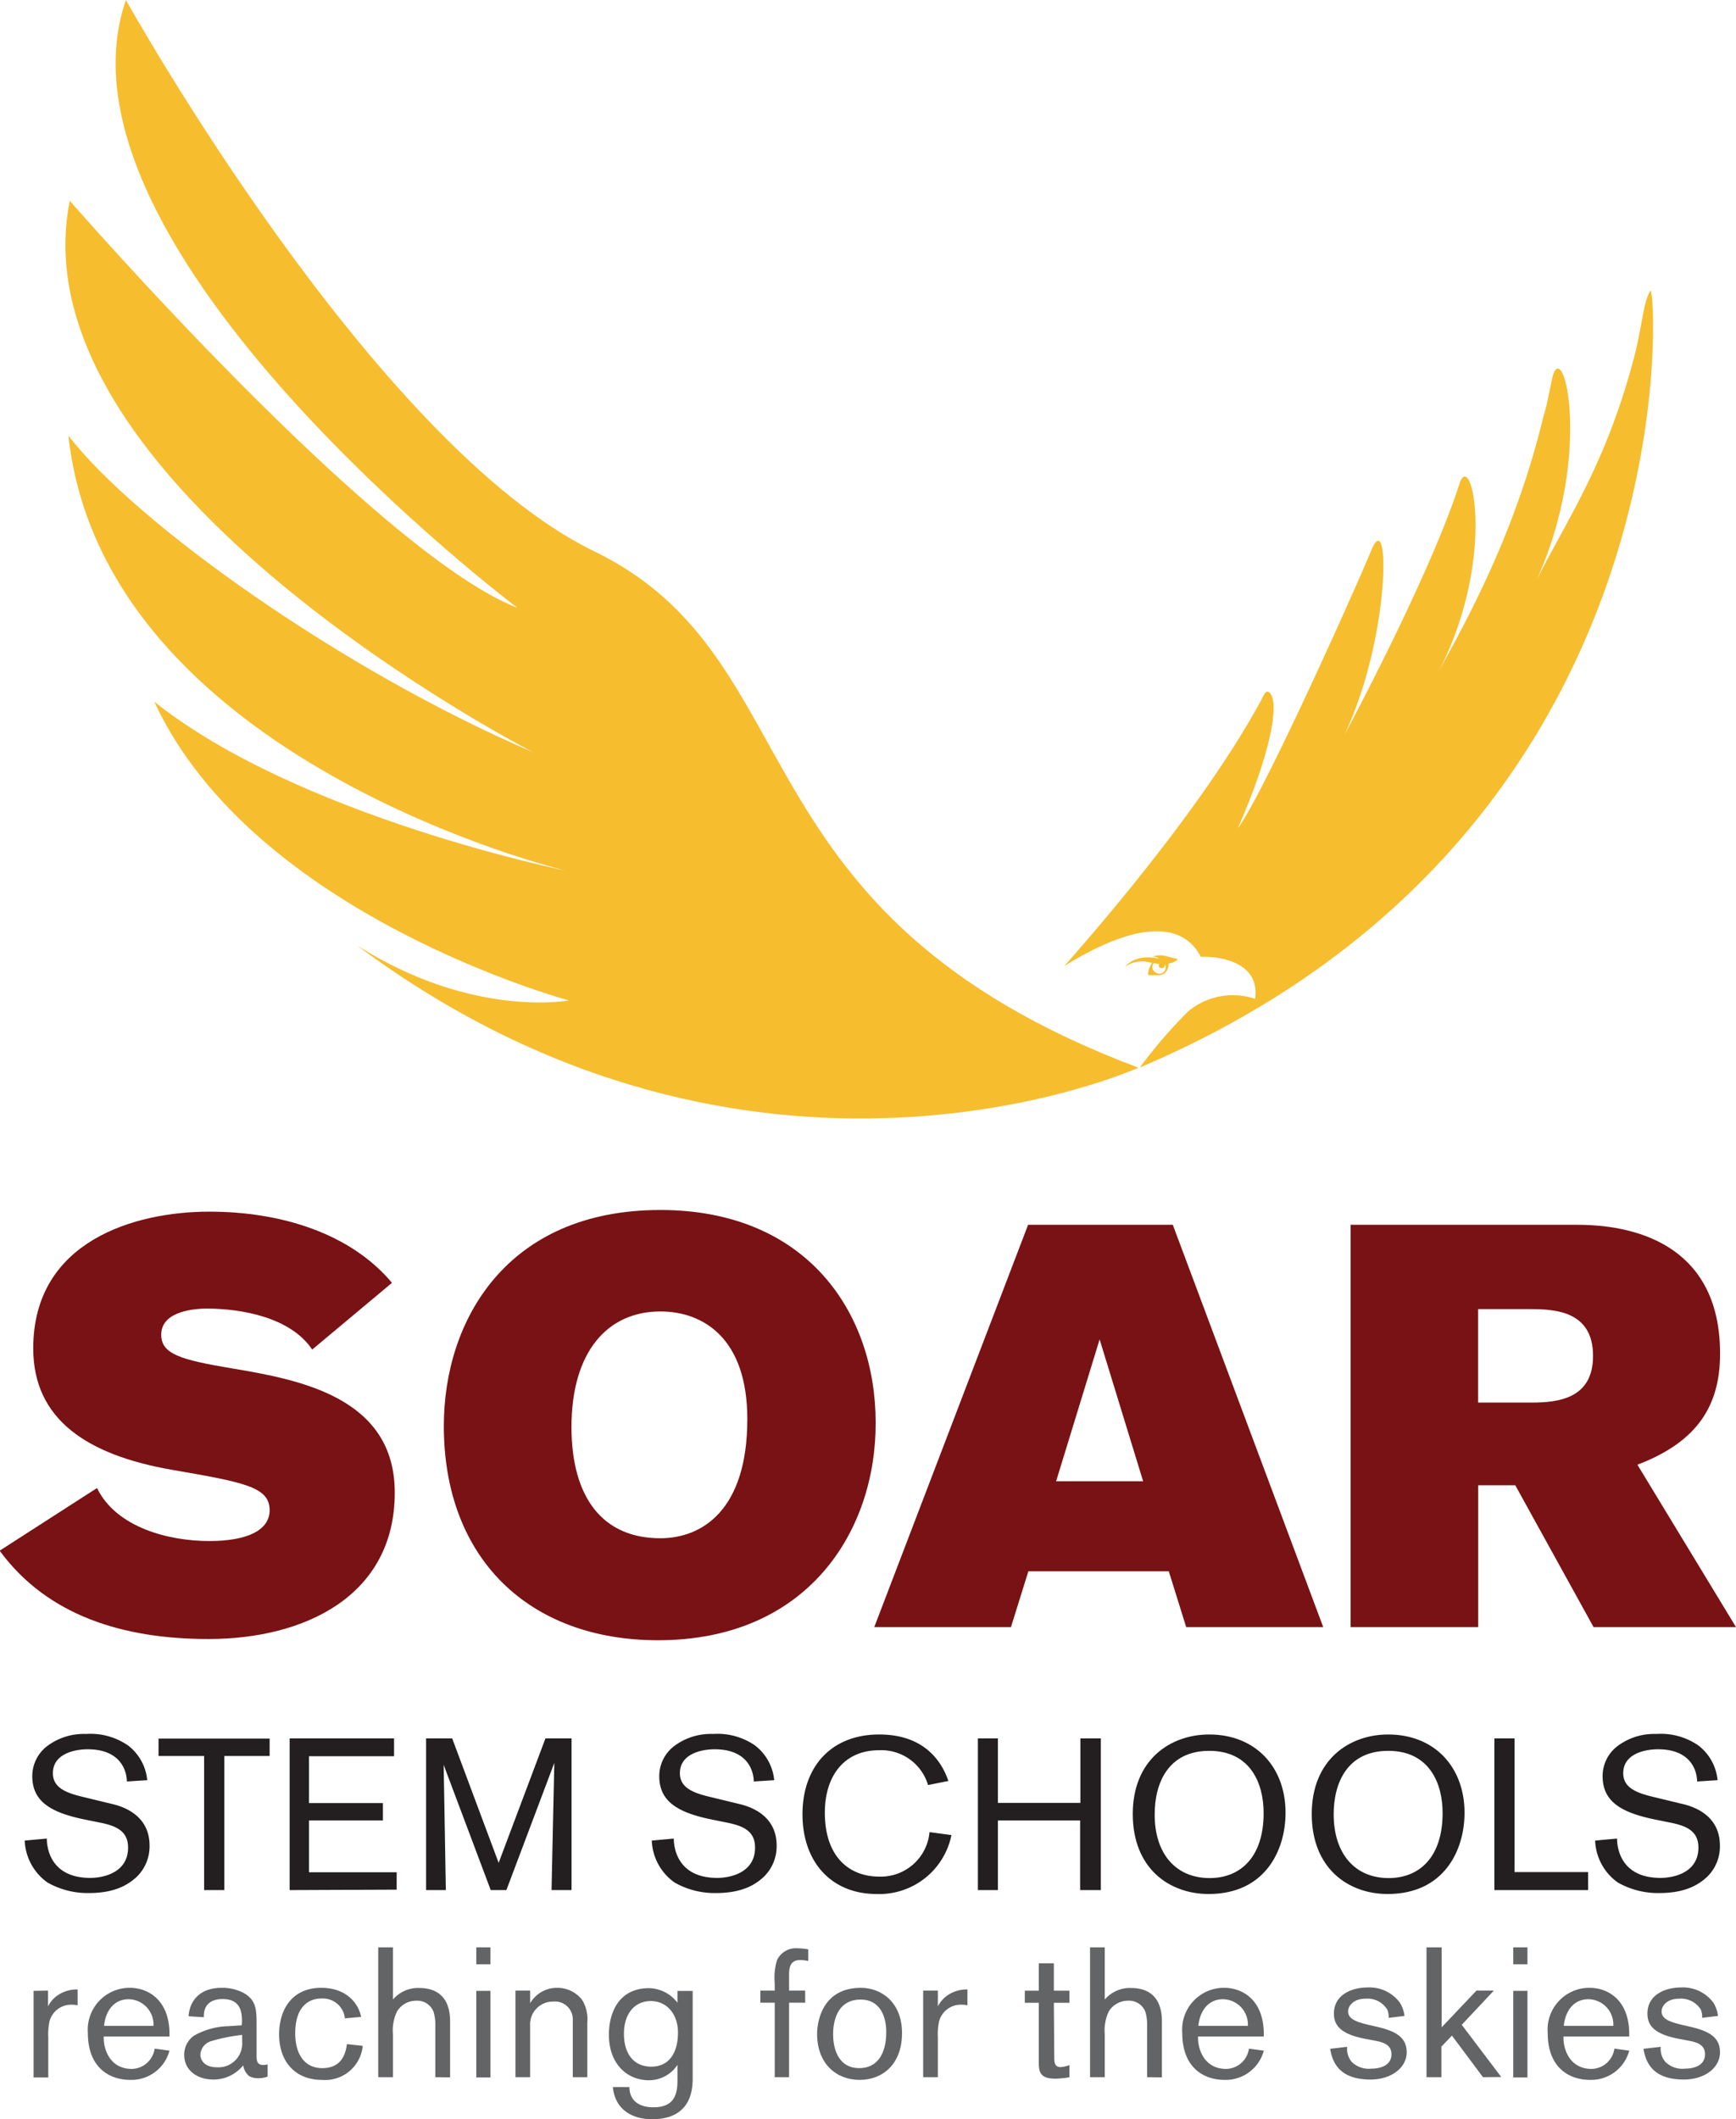
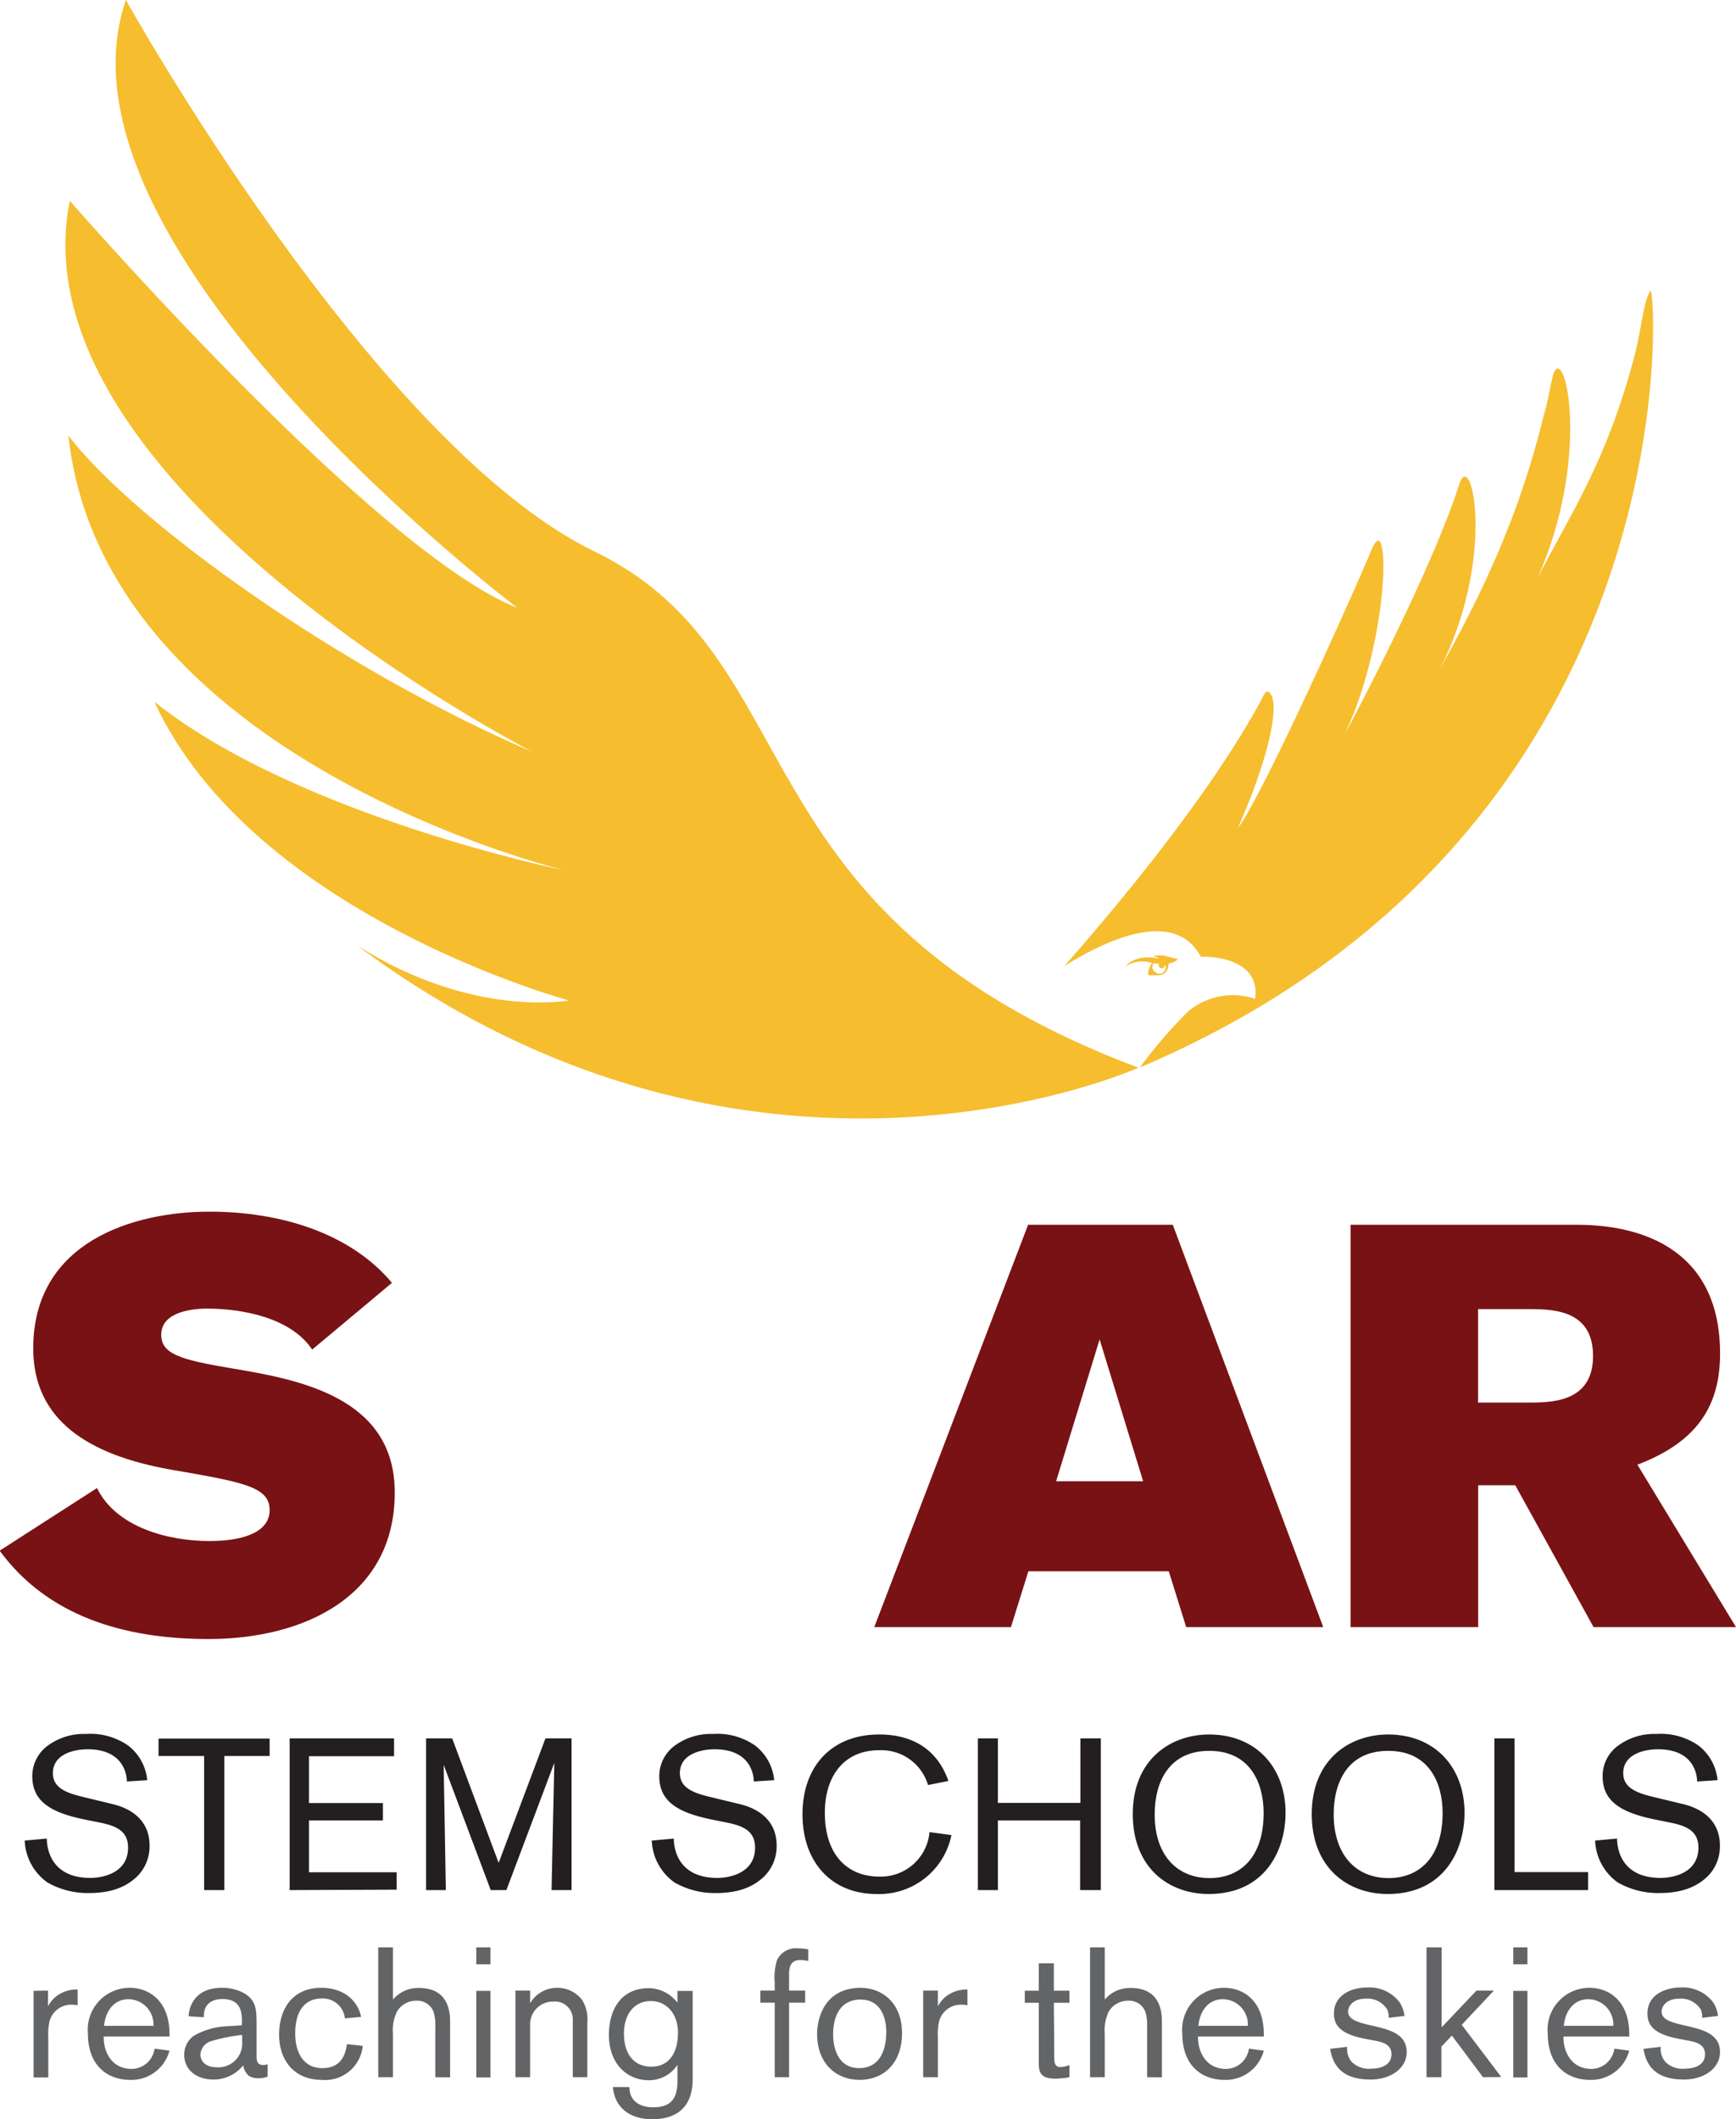
<svg xmlns="http://www.w3.org/2000/svg" id="b7dda6e2-102e-41d9-b44e-f64bb916f7e8" data-name="Layer 1" viewBox="0 0 199.52 243.52">
  <defs>
    <style>.b9411cd1-212e-471a-a675-ca943ecbcd7f{fill:#636466;}.ebe5e7f4-6f0c-4cfa-bebc-cfc5f68170a1{fill:#f6bd2e;}.bbec1b89-60c2-4a0a-b695-7a302ed373fc{fill:#791214;}.f8fb2e9a-5986-4c94-bf1b-ca0371c35fc9{fill:#231f20;}</style>
  </defs>
  <title>SOAR_LOGO1</title>
  <path class="b9411cd1-212e-471a-a675-ca943ecbcd7f" d="M-494.17,460.47v1.81a3.39,3.39,0,0,1,.93-1.14,3.88,3.88,0,0,1,2.47-.8v1.82a3,3,0,0,0-.66-.07A2.58,2.58,0,0,0-494,464a7.13,7.13,0,0,0-.14,1.84v4.61h-1.69v-9.95Z" transform="translate(499.69 -231.73)" />
  <path class="b9411cd1-212e-471a-a675-ca943ecbcd7f" d="M-487.77,465.87c0,1.55.84,3.6,3.23,3.6a2.7,2.7,0,0,0,2.62-2.33l1.71.23a4.53,4.53,0,0,1-4.5,3.36c-2.45,0-4.88-1.45-4.88-5.38a4.81,4.81,0,0,1,4.82-5.2c2.17,0,4.56,1.46,4.56,5.32v.28h-7.56Zm5.72-1.35a2.91,2.91,0,0,0-2.85-3.06c-1.79,0-2.68,1.48-2.83,3.06Z" transform="translate(499.69 -231.73)" />
  <path class="b9411cd1-212e-471a-a675-ca943ecbcd7f" d="M-471.88,464.12c0-.93,0-2.68-2.22-2.68-1.4,0-2.16.7-2.16,1.94v.15l-1.75-.11c0-.48.29-3.27,3.82-3.27a5.29,5.29,0,0,1,2.5.59c1.41.8,1.49,1.84,1.49,3.61v3.51c0,.59,0,1.16.77,1.16a2,2,0,0,0,.5-.08v1.41a3,3,0,0,1-1.07.19,2.11,2.11,0,0,1-1.06-.25,2,2,0,0,1-.68-1.23,4.36,4.36,0,0,1-3.4,1.63c-2,0-3.38-1.14-3.38-2.85a2.68,2.68,0,0,1,1.08-2.16,8.32,8.32,0,0,1,4-1.12l1.53-.1Zm-3.55,2.16a1.72,1.72,0,0,0-1.23,1.52c0,.74.55,1.48,1.88,1.48a2.73,2.73,0,0,0,2.92-2.94v-.78A20.35,20.35,0,0,0-475.43,466.28Z" transform="translate(499.69 -231.73)" />
  <path class="b9411cd1-212e-471a-a675-ca943ecbcd7f" d="M-458,466.82a4.34,4.34,0,0,1-4.69,3.91c-3.13,0-4.92-2.17-4.92-5.21s1.62-5.37,4.83-5.37c3,0,4.33,1.9,4.59,3.34l-1.86.17a2.55,2.55,0,0,0-2.71-2.28c-1.52,0-3,1-3,4,0,2.37,1.06,4,3.11,4,1.9,0,2.64-1.2,2.83-2.76Z" transform="translate(499.69 -231.73)" />
  <path class="b9411cd1-212e-471a-a675-ca943ecbcd7f" d="M-449.66,470.42v-5.83a5.23,5.23,0,0,0-.19-1.65,2,2,0,0,0-2-1.31,2.56,2.56,0,0,0-2.21,1.24,5,5,0,0,0-.47,2.6v4.95h-1.69V455.5h1.69v6a3.79,3.79,0,0,1,3-1.33c3,0,3.57,2.15,3.57,3.82v6.45Z" transform="translate(499.69 -231.73)" />
  <path class="b9411cd1-212e-471a-a675-ca943ecbcd7f" d="M-444.95,457.45V455.5h1.63v1.95Zm0,13v-9.95h1.63v9.95Z" transform="translate(499.69 -231.73)" />
  <path class="b9411cd1-212e-471a-a675-ca943ecbcd7f" d="M-433.86,470.42v-6.53a2.05,2.05,0,0,0-2.26-2.16,2.62,2.62,0,0,0-2.64,2.79v5.9h-1.69v-9.95h1.69v1.45a3.57,3.57,0,0,1,3.13-1.77,3.59,3.59,0,0,1,2.83,1.37,4.19,4.19,0,0,1,.61,2.6v6.3Z" transform="translate(499.69 -231.73)" />
  <path class="b9411cd1-212e-471a-a675-ca943ecbcd7f" d="M-420.08,470.61c0,3.67-2.3,4.64-4.65,4.64s-4.28-1.14-4.52-3.69h1.9c0,1.56,1.14,2.32,2.75,2.32,2.11,0,2.77-1.12,2.77-3V469a3.9,3.9,0,0,1-3.28,1.77c-2.53,0-4.6-1.9-4.6-5.24,0-2.32,1-5.34,4.62-5.34a4.21,4.21,0,0,1,3.26,1.67v-1.35h1.75Zm-4.82-8.94c-1.71,0-3.08,1.29-3.08,3.78,0,2.11,1,3.76,3.15,3.76s3.06-1.75,3.06-3.91S-423.08,461.67-424.9,461.67Z" transform="translate(499.69 -231.73)" />
  <path class="b9411cd1-212e-471a-a675-ca943ecbcd7f" d="M-407.15,460.47v1.39H-409v8.56h-1.65v-8.56h-1.65v-1.39h1.65v-.87a6.8,6.8,0,0,1,.26-2.62,2.38,2.38,0,0,1,2.36-1.37,7.5,7.5,0,0,1,1.23.12v1.34a4.35,4.35,0,0,0-.93-.11c-.87,0-1.27.49-1.27,1.61v1.9Z" transform="translate(499.69 -231.73)" />
  <path class="b9411cd1-212e-471a-a675-ca943ecbcd7f" d="M-400.75,460.15c2.32,0,4.73,1.63,4.73,5.2s-2.21,5.38-4.88,5.38-4.88-1.86-4.88-5.28C-405.78,463.85-405.06,460.15-400.75,460.15Zm-.17,9.23c2,0,3.09-1.58,3.09-4.16,0-1.71-.68-3.72-2.94-3.72-3.15,0-3.17,3.4-3.17,4C-403.94,466.72-403.58,469.38-400.92,469.38Z" transform="translate(499.69 -231.73)" />
  <path class="b9411cd1-212e-471a-a675-ca943ecbcd7f" d="M-391.9,460.47v1.81a3.65,3.65,0,0,1,.93-1.14,3.9,3.9,0,0,1,2.47-.8v1.82a2.88,2.88,0,0,0-.65-.07,2.58,2.58,0,0,0-2.6,1.88,6.61,6.61,0,0,0-.15,1.84v4.61h-1.69v-9.95Z" transform="translate(499.69 -231.73)" />
  <path class="b9411cd1-212e-471a-a675-ca943ecbcd7f" d="M-378.52,468.26c0,.72.21,1,.74,1a3.42,3.42,0,0,0,1-.23v1.4a11.54,11.54,0,0,1-1.6.16c-1.65,0-1.92-.65-1.92-1.79v-6.93h-1.61v-1.39h1.61v-3.15h1.73v3.15h1.79v1.39h-1.79Z" transform="translate(499.69 -231.73)" />
  <path class="b9411cd1-212e-471a-a675-ca943ecbcd7f" d="M-367.85,470.42v-5.83a5.54,5.54,0,0,0-.19-1.65,2,2,0,0,0-2-1.31,2.58,2.58,0,0,0-2.22,1.24,5.12,5.12,0,0,0-.46,2.6v4.95h-1.69V455.5h1.69v6a3.79,3.79,0,0,1,3-1.33c3,0,3.57,2.15,3.57,3.82v6.45Z" transform="translate(499.69 -231.73)" />
  <path class="b9411cd1-212e-471a-a675-ca943ecbcd7f" d="M-362,465.87c0,1.55.85,3.6,3.23,3.6a2.69,2.69,0,0,0,2.62-2.33l1.71.23a4.53,4.53,0,0,1-4.5,3.36c-2.45,0-4.87-1.45-4.87-5.38a4.8,4.8,0,0,1,4.81-5.2c2.18,0,4.56,1.46,4.56,5.32v.28H-362Zm5.73-1.35a2.91,2.91,0,0,0-2.86-3.06c-1.79,0-2.68,1.48-2.83,3.06Z" transform="translate(499.69 -231.73)" />
  <path class="b9411cd1-212e-471a-a675-ca943ecbcd7f" d="M-344.86,466.93a2.33,2.33,0,0,0,.54,1.75,2.81,2.81,0,0,0,2.24.76c.83,0,2.31-.25,2.31-1.66,0-1.21-1.17-1.42-2.07-1.59l-1-.19c-2.72-.53-3.54-1.5-3.54-2.89,0-2.18,2.07-3,3.86-3a4.34,4.34,0,0,1,3.72,1.75,3.78,3.78,0,0,1,.53,1.52l-1.82.22a2.21,2.21,0,0,0-.15-.93,2.66,2.66,0,0,0-2.51-1.27c-1.38,0-2,.82-2,1.46,0,.86.89,1.2,2.41,1.56l1,.23c1.86.45,3.32,1.08,3.32,2.9s-1.8,3.14-4.16,3.14c-3.21,0-4.33-1.58-4.63-3.53Z" transform="translate(499.69 -231.73)" />
  <path class="b9411cd1-212e-471a-a675-ca943ecbcd7f" d="M-329.25,470.42l-3.57-4.78-1.21,1.27v3.51h-1.71V455.5H-334v9.19l4-4.22H-328l-3.69,3.93,4.54,6Z" transform="translate(499.69 -231.73)" />
  <path class="b9411cd1-212e-471a-a675-ca943ecbcd7f" d="M-325.77,457.45V455.5h1.63v1.95Zm0,13v-9.95h1.63v9.95Z" transform="translate(499.69 -231.73)" />
  <path class="b9411cd1-212e-471a-a675-ca943ecbcd7f" d="M-320,465.87c0,1.55.85,3.6,3.23,3.6a2.69,2.69,0,0,0,2.62-2.33l1.71.23a4.53,4.53,0,0,1-4.5,3.36c-2.45,0-4.87-1.45-4.87-5.38a4.8,4.8,0,0,1,4.81-5.2c2.18,0,4.56,1.46,4.56,5.32v.28H-320Zm5.73-1.35a2.91,2.91,0,0,0-2.86-3.06c-1.79,0-2.68,1.48-2.83,3.06Z" transform="translate(499.69 -231.73)" />
  <path class="b9411cd1-212e-471a-a675-ca943ecbcd7f" d="M-308.82,466.93a2.3,2.3,0,0,0,.55,1.75,2.79,2.79,0,0,0,2.24.76c.82,0,2.3-.25,2.3-1.66,0-1.21-1.16-1.42-2.07-1.59l-1-.19c-2.73-.53-3.55-1.5-3.55-2.89,0-2.18,2.07-3,3.86-3a4.34,4.34,0,0,1,3.72,1.75,3.63,3.63,0,0,1,.53,1.52l-1.82.22a2.43,2.43,0,0,0-.14-.93,2.69,2.69,0,0,0-2.52-1.27c-1.37,0-2,.82-2,1.46,0,.86.88,1.2,2.4,1.56l1,.23c1.86.45,3.31,1.08,3.31,2.9s-1.79,3.14-4.16,3.14c-3.21,0-4.33-1.58-4.63-3.53Z" transform="translate(499.69 -231.73)" />
  <path class="ebe5e7f4-6f0c-4cfa-bebc-cfc5f68170a1" d="M-368.85,354.42s-44.19,20-89.8-14.05c13.26,8.43,24.35,6.32,24.35,6.32s-36.31-9.76-47.65-34.32c16.57,13.2,47.29,19.41,47.29,19.41s-53.12-12.72-57.17-50c7.65,10,31.46,27,53.41,36.39,0,0-59.8-30.7-53.25-63.37,0,0,35.21,40.46,51.45,46.78,0,0-54.83-41.35-45-69.85,0,0,28.38,51,53.84,63.36S-415.93,336.73-368.85,354.42Z" transform="translate(499.69 -231.73)" />
  <path class="ebe5e7f4-6f0c-4cfa-bebc-cfc5f68170a1" d="M-370.39,342.83a3.39,3.39,0,0,1,2.57-.57l.55.11a2.79,2.79,0,0,0-.42.9c-.09.44-.07.58.31.52s1.93.41,2-1.34c.86-.14,1.06-.52,1.06-.52s-.43-.09-1.21-.29a2.77,2.77,0,0,0-1.69,0c.68.06.7.24.7.24C-368.77,341.4-369.92,342.27-370.39,342.83Zm3.31-.44a2.43,2.43,0,0,0,.62.1c-.16.31.08.43.08.43.49.28.59-.35.59-.35a.73.73,0,0,1-.93,1C-367.49,343.18-367.25,342.6-367.08,342.39Z" transform="translate(499.69 -231.73)" />
  <path class="ebe5e7f4-6f0c-4cfa-bebc-cfc5f68170a1" d="M-310,265.14c-.73,1.05-.86,3.25-1.69,6.91-3.25,12.81-7.87,19.3-11.39,26.32,6.67-14.77,2.9-28.64,1.75-23-.22,1.05-.52,2.53-.93,4.36l.25-1.4c-3.11,13.75-8.72,24-12.32,30.53,6.71-13,3.75-25.81,2.37-21.52-2.77,8.61-9.73,22.32-13.23,28.88,5.35-11.34,5.27-26.47,3.13-21.31s-12.54,28.28-15.37,32c3.88-8.82,4.77-14.41,3.69-15.55-.49-.52-.77.42-1,.83C-361,323.73-372.3,337-377.37,342.74c5-3.12,12.74-6.64,15.7-1.06,2-.09,6.85.55,6.23,4.83a8,8,0,0,0-7.74,1.48,57.06,57.06,0,0,0-5.43,6.3l0,.07C-304.82,327.25-309.39,264.3-310,265.14Z" transform="translate(499.69 -231.73)" />
  <path class="bbec1b89-60c2-4a0a-b695-7a302ed373fc" d="M-463.81,386.81c-2.49-3.73-8.18-4.71-12.11-4.71-1.18,0-5.24.2-5.24,3,0,2.23,2.22,2.88,8.12,3.87,7.79,1.3,18.72,3.33,18.72,14.27,0,11.92-10.41,16.83-21.41,16.83-9.82,0-18.53-2.69-24-10.15l11.19-7.2c2.23,4.58,8.32,6.09,12.9,6.09,4.39,0,6.94-1.25,6.94-3.54,0-2.69-2.94-3.21-11.26-4.65-9.69-1.7-15.91-5.76-15.91-13.95,0-12.37,11.72-15.71,20.23-15.71,8.25,0,16.24,2.49,21,8.18Z" transform="translate(499.69 -231.73)" />
-   <path class="bbec1b89-60c2-4a0a-b695-7a302ed373fc" d="M-424.06,420.21c-14.8,0-24.62-9.36-24.62-24.62,0-12.18,7.27-24.82,24.88-24.82,16.83,0,24.75,11.79,24.75,24.43C-399,407.64-406.84,420.21-424.06,420.21Zm.26-11.72c4.78,0,10-3.21,10-13.69,0-9.23-5-12.37-10-12.37-6.09,0-10.21,4.65-10.21,13.29C-434,403.84-430.41,408.49-423.8,408.49Z" transform="translate(499.69 -231.73)" />
  <path class="bbec1b89-60c2-4a0a-b695-7a302ed373fc" d="M-363.36,418.7l-2-6.41H-381.5l-2,6.41h-15.71l17.68-46.23h16.63l17.29,46.23Zm-9.95-33.06-5,16.3h10Z" transform="translate(499.69 -231.73)" />
  <path class="bbec1b89-60c2-4a0a-b695-7a302ed373fc" d="M-318.44,372.47c7.8,0,16.44,3.08,16.44,14.8,0,6-2.62,10.15-9.5,12.77l11.33,18.66h-16.37l-9-16.3h-4.26v16.3h-14.66V372.47Zm-5.24,20.43c3.08,0,7.08-.45,7.08-5.36,0-5.11-4.26-5.38-7.21-5.38h-6V392.9Z" transform="translate(499.69 -231.73)" />
  <path class="f8fb2e9a-5986-4c94-bf1b-ca0371c35fc9" d="M-494.31,443c0,.69.18,4.52,5,4.52,1.45,0,4.34-.57,4.34-3.48,0-1.95-1.43-2.52-3.3-2.89l-1.59-.32c-3.92-.79-6.12-2.05-6.12-5a4.35,4.35,0,0,1,1.65-3.41,7,7,0,0,1,4.52-1.44,7.6,7.6,0,0,1,4.82,1.31,5.66,5.66,0,0,1,2.22,4l-2.34.15c0-1-.55-3.7-4.5-3.7-1.65,0-4,.59-4,2.74,0,1.68,1.5,2.27,3.48,2.74l3.18.77c.82.19,4.45,1,4.45,4.81a4.88,4.88,0,0,1-1.46,3.58c-1,.94-2.54,1.88-5.51,1.88a9.33,9.33,0,0,1-4.76-1.21,6.21,6.21,0,0,1-2.62-4.82Z" transform="translate(499.69 -231.73)" />
  <path class="f8fb2e9a-5986-4c94-bf1b-ca0371c35fc9" d="M-473.91,433.51v15.41h-2.32V433.51h-5.24v-2h12.77v2Z" transform="translate(499.69 -231.73)" />
  <path class="f8fb2e9a-5986-4c94-bf1b-ca0371c35fc9" d="M-466.4,448.92V431.49h12v2.05h-9.78v5.38h8.5v2h-8.5v5.95h10.08v2Z" transform="translate(499.69 -231.73)" />
  <path class="f8fb2e9a-5986-4c94-bf1b-ca0371c35fc9" d="M-436.3,448.92c0-.46.32-14.62.32-14.62l-5.51,14.62h-1.8l-5.41-14.39s.25,13.88.25,14.39h-2.27V431.49h3l5.34,14.3,5.38-14.3h3v17.43Z" transform="translate(499.69 -231.73)" />
  <path class="f8fb2e9a-5986-4c94-bf1b-ca0371c35fc9" d="M-422.25,443c0,.69.18,4.52,5,4.52,1.45,0,4.34-.57,4.34-3.48,0-1.95-1.43-2.52-3.31-2.89l-1.58-.32c-3.92-.79-6.12-2.05-6.12-5a4.35,4.35,0,0,1,1.65-3.41,7,7,0,0,1,4.52-1.44,7.6,7.6,0,0,1,4.82,1.31,5.69,5.69,0,0,1,2.22,4l-2.35.15c0-1-.54-3.7-4.49-3.7-1.65,0-4,.59-4,2.74,0,1.68,1.51,2.27,3.49,2.74l3.18.77c.82.19,4.45,1,4.45,4.81a4.88,4.88,0,0,1-1.46,3.58c-1,.94-2.54,1.88-5.51,1.88a9.29,9.29,0,0,1-4.76-1.21,6.18,6.18,0,0,1-2.62-4.82Z" transform="translate(499.69 -231.73)" />
  <path class="f8fb2e9a-5986-4c94-bf1b-ca0371c35fc9" d="M-390.34,442.6a8.46,8.46,0,0,1-8.6,6.77c-5.23,0-8.52-3.71-8.52-9.16s3.29-9.17,8.82-9.17c4.15,0,6.79,2,7.95,5.34l-2.34.47a5.6,5.6,0,0,0-5.63-4c-4,0-6.23,2.94-6.23,7.18,0,5,2.74,7.34,6.25,7.34a5.62,5.62,0,0,0,5.78-5.11Z" transform="translate(499.69 -231.73)" />
  <path class="f8fb2e9a-5986-4c94-bf1b-ca0371c35fc9" d="M-375.55,448.92v-8H-385v8h-2.3V431.49h2.3v7.41h9.48v-7.41h2.35v17.43Z" transform="translate(499.69 -231.73)" />
  <path class="f8fb2e9a-5986-4c94-bf1b-ca0371c35fc9" d="M-360.78,449.37c-4.52,0-8.72-2.94-8.72-9.19s4.32-9.14,8.79-9.14c5.31,0,8.77,3.73,8.77,9C-351.94,444.31-354.26,449.37-360.78,449.37Zm.12-1.83c3.46,0,6.2-2.32,6.2-7.48,0-3.46-1.56-7.14-6.25-7.14s-6.27,3.66-6.27,7.29C-367,444.7-364.59,447.54-360.66,447.54Z" transform="translate(499.69 -231.73)" />
  <path class="f8fb2e9a-5986-4c94-bf1b-ca0371c35fc9" d="M-340.21,449.37c-4.52,0-8.72-2.94-8.72-9.19s4.32-9.14,8.79-9.14c5.31,0,8.77,3.73,8.77,9C-331.37,444.31-333.69,449.37-340.21,449.37Zm.12-1.83c3.46,0,6.2-2.32,6.2-7.48,0-3.46-1.56-7.14-6.25-7.14s-6.27,3.66-6.27,7.29C-346.41,444.7-344,447.54-340.09,447.54Z" transform="translate(499.69 -231.73)" />
  <path class="f8fb2e9a-5986-4c94-bf1b-ca0371c35fc9" d="M-327.94,448.92V431.49h2.32v15.36h8.45v2.07Z" transform="translate(499.69 -231.73)" />
  <path class="f8fb2e9a-5986-4c94-bf1b-ca0371c35fc9" d="M-313.84,443c0,.69.17,4.52,5,4.52,1.46,0,4.35-.57,4.35-3.48,0-1.95-1.43-2.52-3.31-2.89l-1.58-.32c-3.93-.79-6.12-2.05-6.12-5a4.32,4.32,0,0,1,1.65-3.41,7,7,0,0,1,4.52-1.44,7.6,7.6,0,0,1,4.82,1.31,5.69,5.69,0,0,1,2.22,4l-2.35.15c0-1-.54-3.7-4.49-3.7-1.66,0-4,.59-4,2.74,0,1.68,1.51,2.27,3.48,2.74l3.19.77c.82.19,4.44,1,4.44,4.81a4.86,4.86,0,0,1-1.45,3.58c-1,.94-2.55,1.88-5.51,1.88a9.34,9.34,0,0,1-4.77-1.21,6.19,6.19,0,0,1-2.61-4.82Z" transform="translate(499.69 -231.73)" />
</svg>